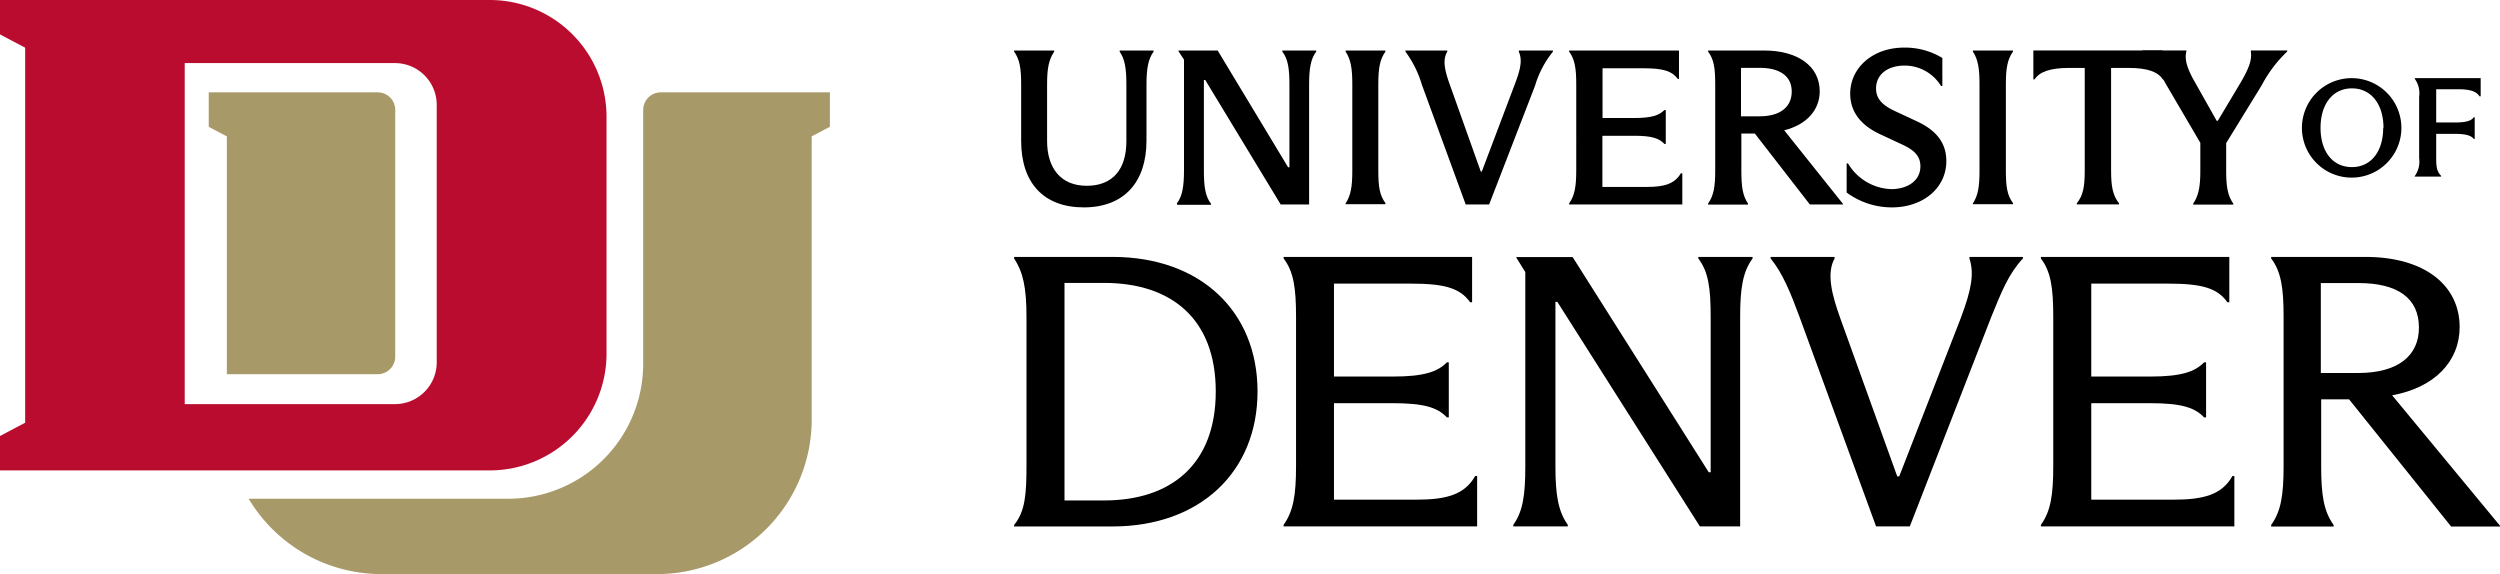
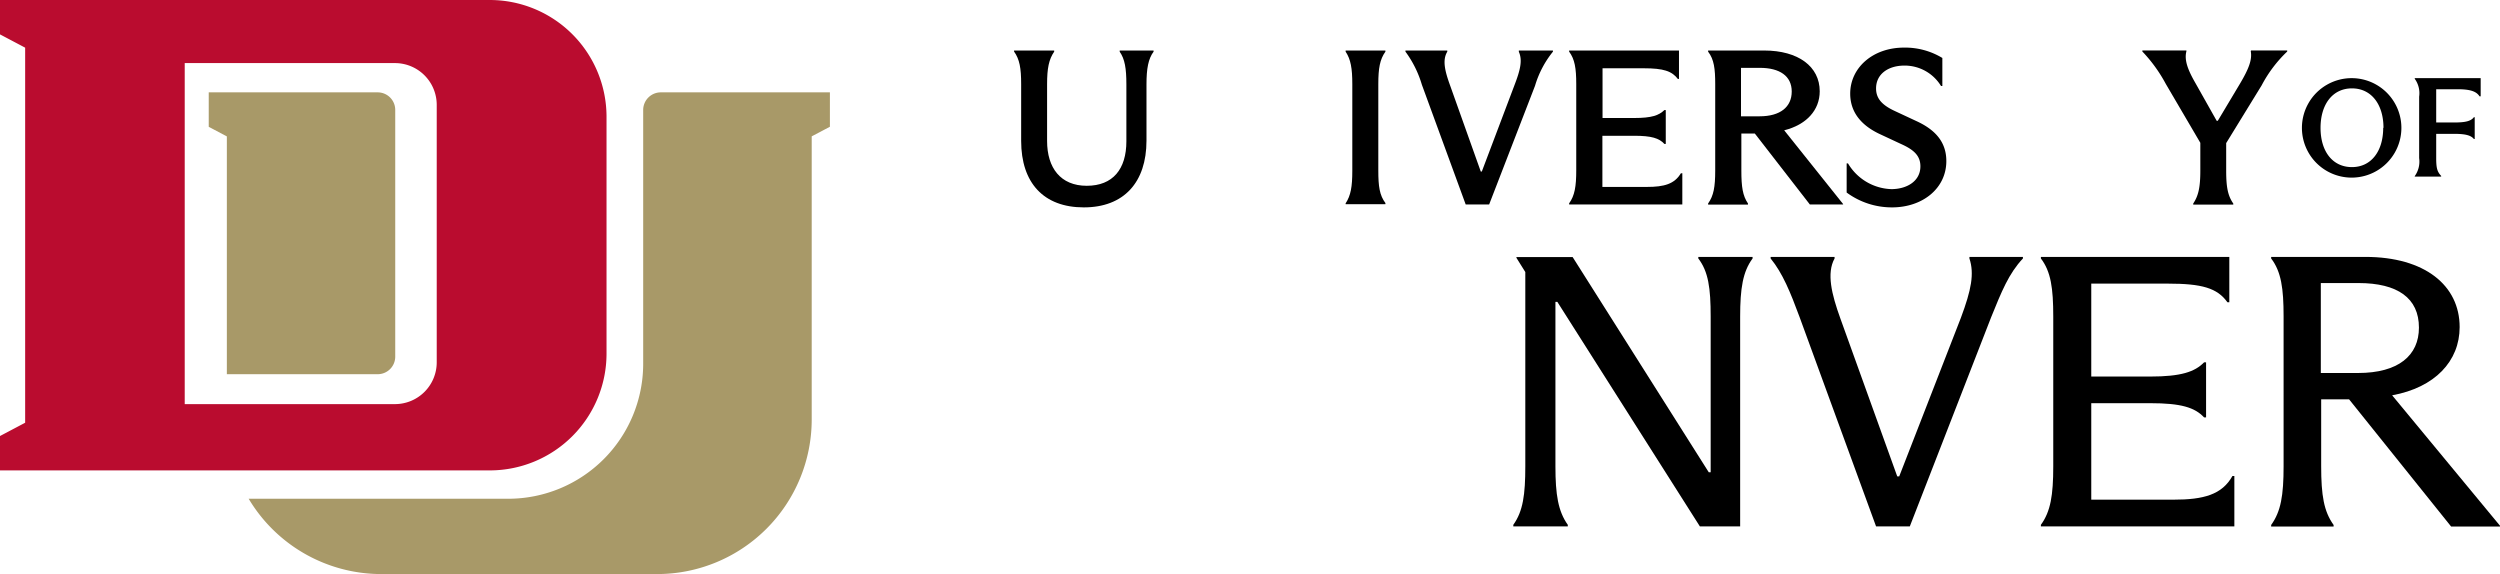
<svg xmlns="http://www.w3.org/2000/svg" viewBox="0 0 351.88 80.8">
  <defs>
    <style>.cls-1{fill:#a89968;}.cls-2{fill:#ba0c2f;}</style>
  </defs>
  <g>
    <g>
      <path d="M143.73,19.83v-8c0-2.24-.22-3.49-1-4.58V7.11h5.65v.16c-.75,1.09-1,2.34-1,4.58v8c0,3.78,1.9,6.3,5.58,6.3s5.58-2.34,5.58-6.26v-8c0-2.27-.22-3.58-.94-4.61V7.11h4.77v.16c-.74,1-1,2.37-1,4.61V19.8c0,5.86-3.18,9.39-8.82,9.39S143.73,25.76,143.73,19.83Z" />
-       <path d="M165.65,28.62c.78-1,1-2.46,1-4.67V8.39l-.78-1.18v-.1h5.52l9.91,16.43h.19V11.88c0-2.18-.19-3.58-1-4.61V7.11h4.77v.16c-.78,1-1,2.43-1,4.61v16.9h-4L169.64,11.26h-.19V24c0,2.21.19,3.65,1,4.67v.16h-4.77Z" />
      <path d="M189.4,28.62c.72-1.09.94-2.33.94-4.58V11.85c0-2.24-.22-3.49-.94-4.58V7.11H195v.16c-.78,1.09-1,2.34-1,4.58V24c0,2.25.18,3.49,1,4.58v.16H189.4Z" />
      <path d="M209.6,28.78h-3.3l-6.17-16.86a15,15,0,0,0-2.31-4.65V7.11h5.89v.16c-.72,1.19-.34,2.74.41,4.8l4.3,12.07h.15L213.16,12c.84-2.18,1.15-3.52.62-4.71V7.11h4.8v.16a13.87,13.87,0,0,0-2.52,4.8Z" />
      <path d="M236.79,24.38v4.4H220.86v-.16c.78-1.09,1-2.36,1-4.67V11.82c0-2.21-.21-3.49-1-4.55V7.11h15.46v4h-.16c-.84-1.1-2-1.5-4.8-1.5h-5.8v7H230c2.5,0,3.49-.37,4.27-1.12h.19v4.77h-.19c-.75-.81-1.8-1.15-4.27-1.15h-4.46v7.2h6.27c2.43,0,3.87-.41,4.77-1.91Z" />
      <path d="M259.42,28.72v.06h-4.68L247,18.8h-1.9V24c0,2.31.19,3.55.93,4.64v.16h-5.61v-.16c.78-1.09,1-2.33,1-4.64V11.82c0-2.12-.16-3.46-1-4.55V7.11h7.89c4.8,0,7.82,2.25,7.82,5.74,0,2.65-1.87,4.71-5,5.49ZM245.05,16.37h2.62c2.9,0,4.52-1.31,4.52-3.49s-1.69-3.33-4.49-3.33h-2.65Z" />
      <path d="M259.92,27.1V23h.19a7.37,7.37,0,0,0,6.11,3.62c2.09,0,4.08-1.06,4.08-3.21,0-1.5-.93-2.34-2.74-3.15l-2.87-1.34c-2.87-1.31-4.27-3.27-4.27-5.74,0-3.64,3.18-6.48,7.57-6.48a10.1,10.1,0,0,1,5.4,1.46V12.1h-.19a6,6,0,0,0-5.14-2.87c-2.25,0-4,1.16-4,3.22,0,1.34.74,2.3,2.65,3.18l3,1.4c2.74,1.25,4.24,3,4.24,5.64,0,3.87-3.37,6.52-7.64,6.52A10.7,10.7,0,0,1,259.92,27.1Z" />
-       <path d="M277.69,28.62c.72-1.09.93-2.33.93-4.58V11.85c0-2.24-.21-3.49-.93-4.58V7.11h5.64v.16c-.78,1.09-1,2.34-1,4.58V24c0,2.25.18,3.49,1,4.58v.16h-5.64Z" />
      <path d="M324,18A7,7,0,1,1,338,18,7,7,0,1,1,324,18Zm11.48,0c0-3.32-1.72-5.56-4.44-5.56s-4.42,2.24-4.42,5.56,1.7,5.52,4.42,5.52S335.44,21.27,335.44,18Z" />
      <path d="M339.88,24.79a3.51,3.51,0,0,0,.62-2.54V13.61a3.45,3.45,0,0,0-.62-2.52V11h9.28v2.56H349c-.44-.7-1.32-1-3.08-1H342.9v4.68h2.56c1.58,0,2.34-.2,2.74-.74h.12v3.06h-.12c-.4-.5-1.16-.72-2.74-.72H342.9v3.38c0,1.38.12,1.94.7,2.54v.1h-3.72Z" />
-       <path d="M144.48,44.62c0-4.2-.49-6.33-1.74-8.24v-.22H156.6C168.94,36.16,177,43.8,177,55.1s-8.08,19-20.42,19H142.74v-.22c1.58-1.91,1.74-4.42,1.74-8.46Zm5.35,25.82h5.57c9.44,0,15.72-5.08,15.72-15.34s-6.28-15.28-15.72-15.28h-5.57Z" />
-       <path d="M207.91,67v7.09H180.67v-.22c1.36-1.91,1.75-4.14,1.75-8.24V44.56c0-4-.33-6.33-1.75-8.18v-.22H207.2v6.38h-.28c-1.42-2-3.6-2.62-8.35-2.62H187.76V53h8.3c4.31,0,6.28-.65,7.59-2h.27v7.75h-.27c-1.31-1.41-3.28-2-7.59-2h-8.3V70.33h11.58c4.25,0,6.82-.71,8.29-3.33Z" />
      <path d="M213,73.87c1.37-1.91,1.69-4.25,1.69-8.24V38.29l-1.25-2v-.11h7.91l19.16,30.29h.27V44.56c0-4-.32-6.33-1.74-8.18v-.22h7.64v.22c-1.37,1.85-1.75,4.2-1.75,8.18V74.09h-5.67L219.2,42.49h-.27V65.63c0,4,.38,6.33,1.74,8.24v.22H213Z" />
      <path d="M268.81,74.09h-4.75L253.31,44.67c-1.31-3.54-2.4-6.22-4.09-8.29v-.22h9v.22c-1.14,2.07-.43,5,.82,8.46l8,22.21h.28L276,44.73c1.47-3.93,1.91-6.22,1.2-8.35v-.22h7.53v.22c-2,2.13-3,4.64-4.48,8.29Z" />
      <path d="M314.49,67v7.09H287.26v-.22C288.62,72,289,69.73,289,65.63V44.56c0-4-.33-6.33-1.74-8.18v-.22h26.52v6.38h-.27c-1.42-2-3.6-2.62-8.35-2.62H294.35V53h8.3c4.31,0,6.27-.65,7.58-2h.28v7.75h-.28c-1.31-1.41-3.27-2-7.58-2h-8.3V70.33h11.57c4.26,0,6.83-.71,8.3-3.33Z" />
      <path d="M351.88,74v.11H345l-14.36-17.9h-3.93v9.39c0,4.15.38,6.38,1.75,8.29v.22h-8.79v-.22c1.37-1.91,1.75-4.14,1.75-8.29V44.51c0-3.88-.33-6.28-1.75-8.13v-.22h13.26c8.35,0,13.27,4,13.27,9.88,0,4.8-3.5,8.51-9.5,9.6Zm-25.22-21.5h5.24c5.68,0,8.57-2.46,8.57-6.39,0-4.15-3-6.27-8.51-6.27h-5.3Z" />
-       <path d="M292.31,28.61c.9-1.09,1.12-2.34,1.12-4.62V9.56h-2.18c-2.74,0-4.18.56-4.89,1.62h-.16V7.1h18.17l.26,4.08h-.19c-.72-1.06-2.12-1.62-4.86-1.62h-2.44V24c0,2.28.25,3.53,1.12,4.62v.15h-5.95Z" />
      <path d="M316.84,7.1h5.09v.15A18.27,18.27,0,0,0,318.34,12l-5,8.14V24c0,2.31.22,3.53,1,4.65v.15h-5.64v-.15c.75-1.12,1-2.34,1-4.65V20.1l-4.86-8.29a20.84,20.84,0,0,0-3.3-4.56V7.1h6.2v.12c-.34,1.31.28,2.75,1.28,4.49L312,17h.16l3.15-5.27c1.18-2,1.71-3.3,1.49-4.52Z" />
      <path class="cls-1" d="M53.17,13H29.38v4.85l2.55,1.35V52.67H53.17a2.47,2.47,0,0,0,2.46-2.47V15.46A2.47,2.47,0,0,0,53.17,13" />
      <path class="cls-1" d="M93,13a2.48,2.48,0,0,0-2.47,2.47V51.2a19,19,0,0,1-19,19H35A21.75,21.75,0,0,0,53.6,80.8H92.49A21.76,21.76,0,0,0,114.25,59V19.19l2.56-1.35V13Z" />
      <path class="cls-2" d="M68.93,0H0V4.84L3.54,6.71V59.5L0,61.37v4.84H68.93A16.44,16.44,0,0,0,85.37,49.77V16.44A16.44,16.44,0,0,0,68.93,0M61.47,51a5.88,5.88,0,0,1-5.88,5.88H26v-48H55.59a5.88,5.88,0,0,1,5.88,5.88Z" />
    </g>
  </g>
</svg>